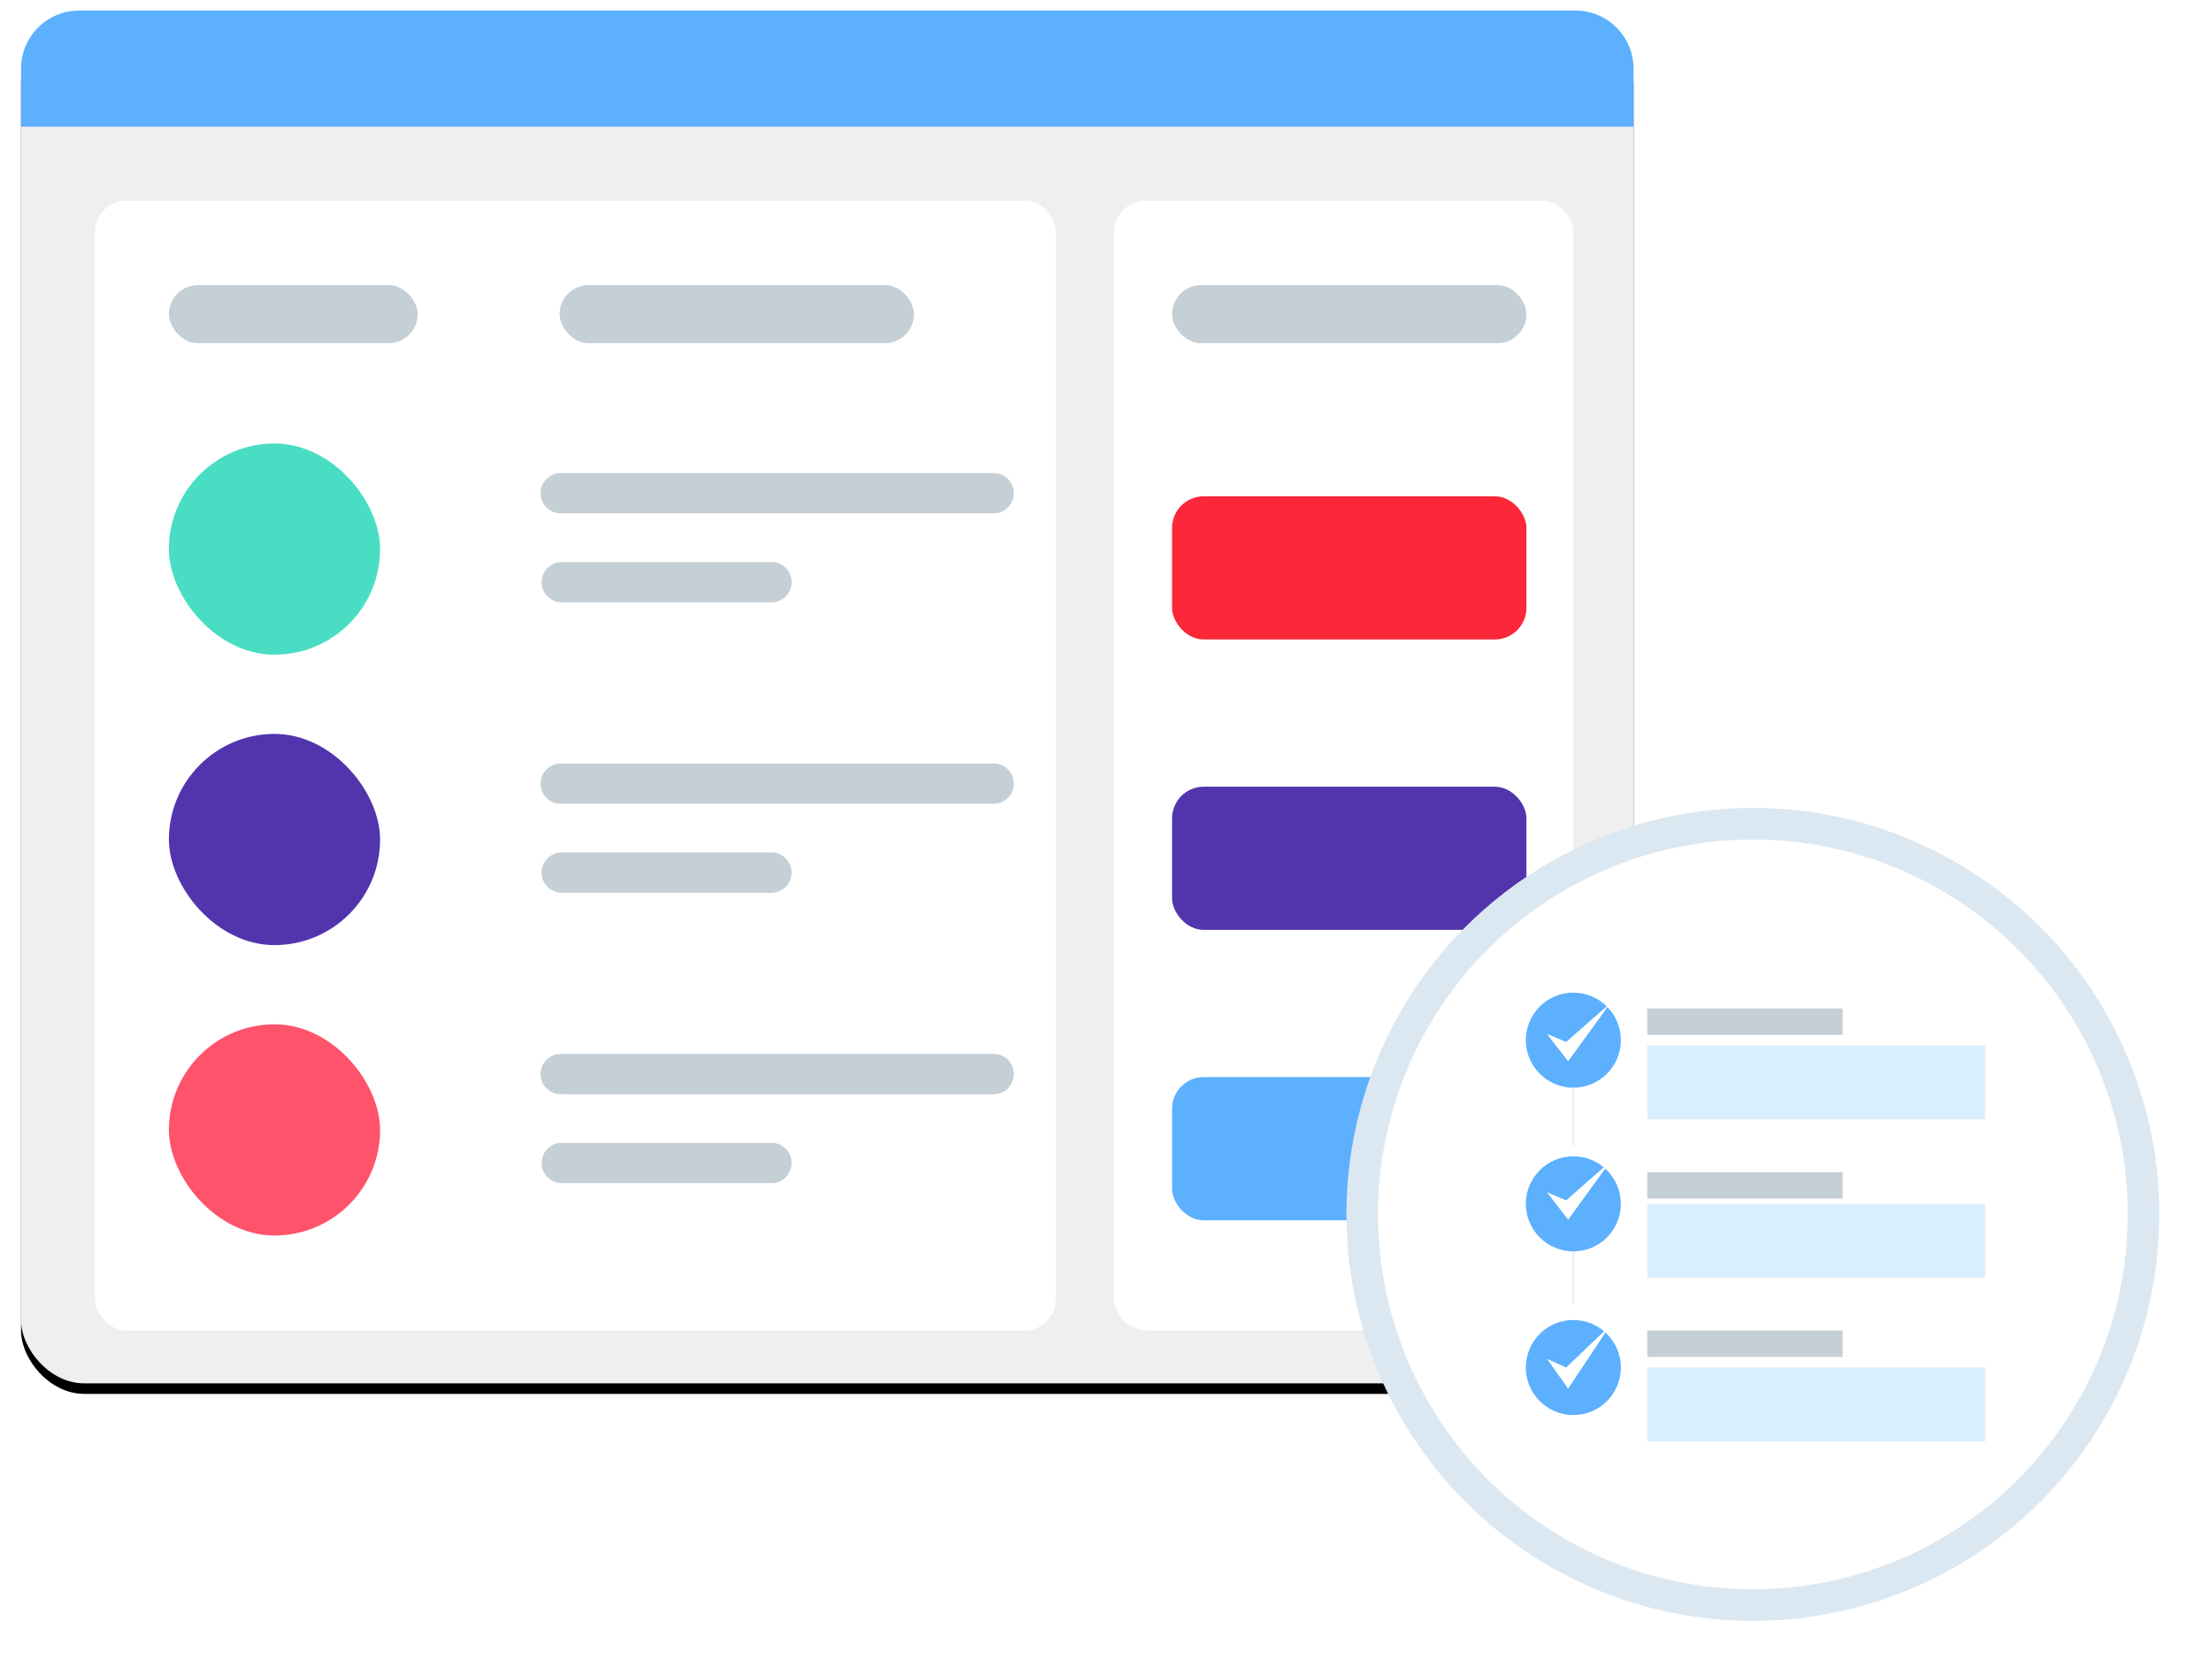
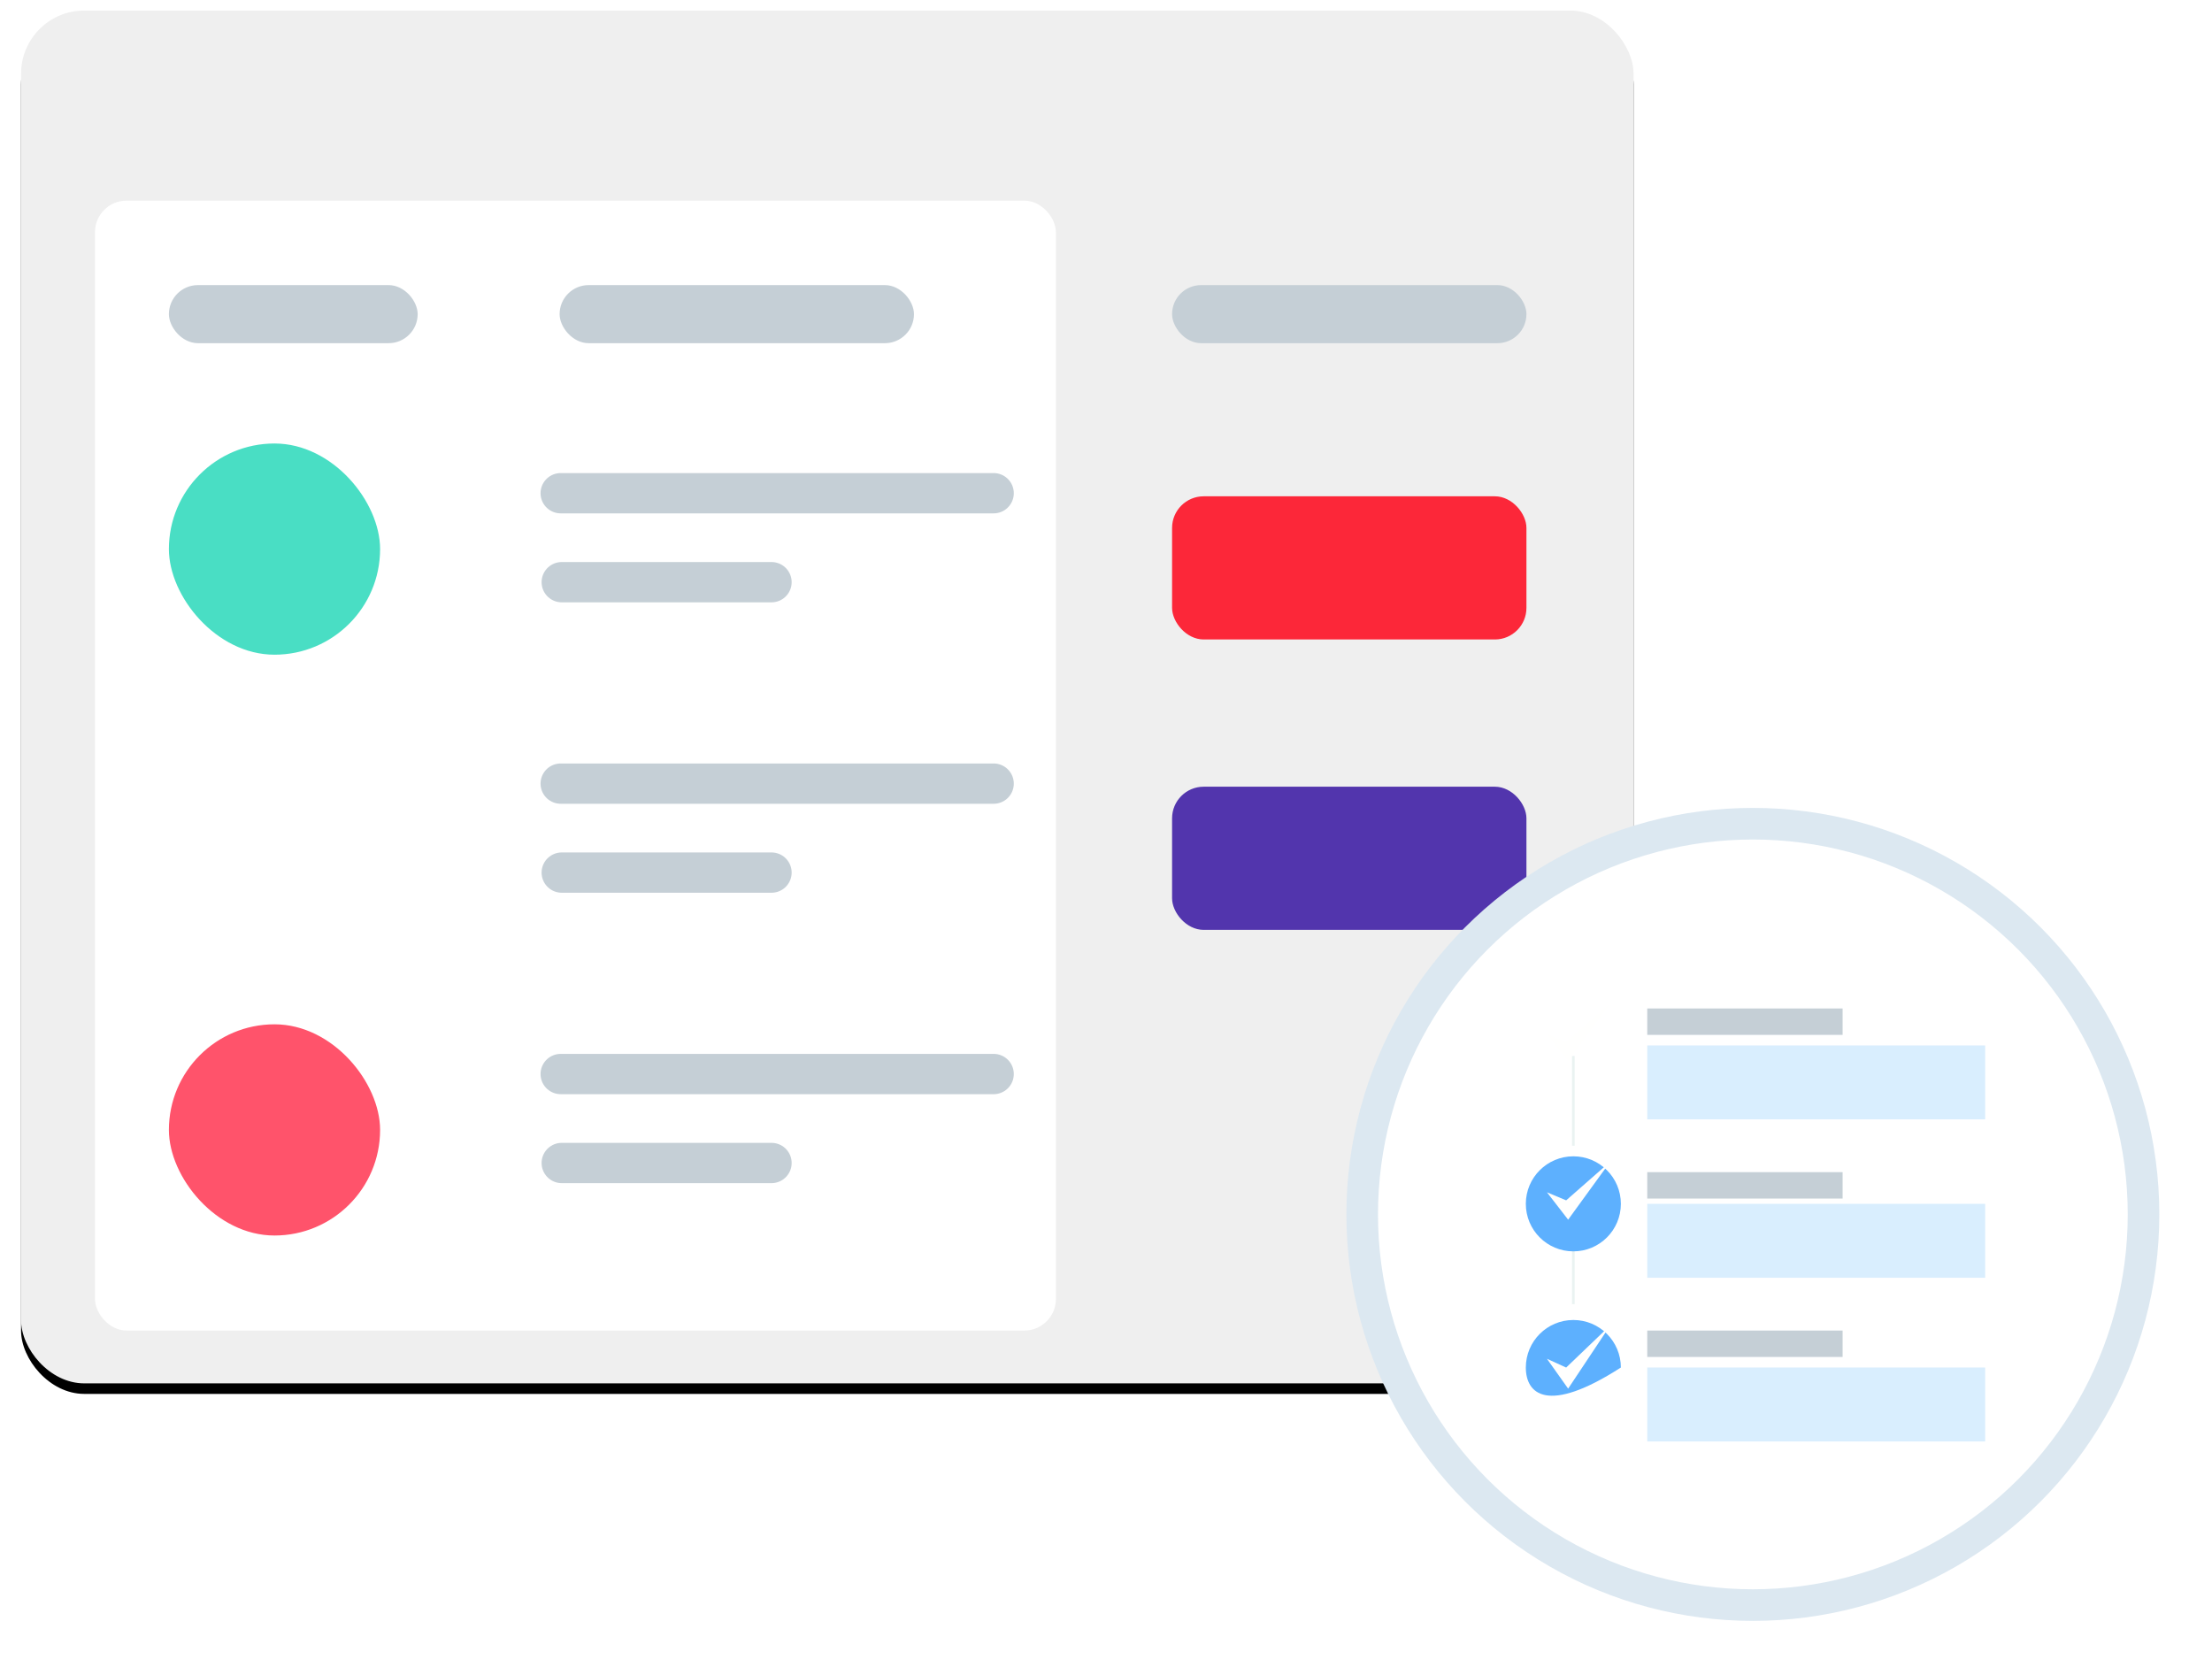
<svg xmlns="http://www.w3.org/2000/svg" xmlns:xlink="http://www.w3.org/1999/xlink" width="420px" height="318px" viewBox="0 0 420 318">
  <title>SLA</title>
  <desc>Created with Sketch.</desc>
  <defs>
    <rect id="path-1" x="0" y="0" width="306.165" height="260.652" rx="12" />
    <filter x="-2.3%" y="-1.9%" width="104.6%" height="105.4%" id="filter-2">
      <feOffset dx="0" dy="2" in="SourceAlpha" result="shadowOffsetOuter1" />
      <feGaussianBlur stdDeviation="2" in="shadowOffsetOuter1" result="shadowBlurOuter1" />
      <feColorMatrix values="0 0 0 0 0 0 0 0 0 0 0 0 0 0 0 0 0 0 0.1 0" type="matrix" in="shadowBlurOuter1" />
    </filter>
    <circle id="path-3" cx="71.178" cy="71.178" r="71.178" />
    <filter x="-14.8%" y="-14.8%" width="129.5%" height="129.5%" id="filter-4">
      <feMorphology radius="6" operator="dilate" in="SourceAlpha" result="shadowSpreadOuter1" />
      <feOffset dx="0" dy="0" in="shadowSpreadOuter1" result="shadowOffsetOuter1" />
      <feGaussianBlur stdDeviation="5" in="shadowOffsetOuter1" result="shadowBlurOuter1" />
      <feComposite in="shadowBlurOuter1" in2="SourceAlpha" operator="out" result="shadowBlurOuter1" />
      <feColorMatrix values="0 0 0 0 0.34 0 0 0 0 0.292 0 0 0 0 0.292 0 0 0 0.1 0" type="matrix" in="shadowBlurOuter1" />
    </filter>
  </defs>
  <g id="Page-1" stroke="none" stroke-width="1" fill="none" fill-rule="evenodd">
    <g id="SLA" transform="translate(4, 2)">
      <g id="asset-02">
        <g id="Base">
          <use fill="black" fill-opacity="1" filter="url(#filter-2)" xlink:href="#path-1" />
          <use fill="#EFEFEF" fill-rule="evenodd" xlink:href="#path-1" />
        </g>
        <rect id="Rectangle" fill="#FFFFFF" x="14.035" y="36.09" width="182.456" height="214.536" rx="6" />
-         <rect id="Rectangle-Copy-12" fill="#FFFFFF" x="207.519" y="36.09" width="87.218" height="214.536" rx="6" />
-         <path d="M0,11.028 C0,4.937 4.933,0 11.032,0 L295.133,0 C301.226,0 306.165,4.936 306.165,11.028 L306.165,22.055 L0,22.055 L0,11.028 Z" id="Base-Copy" fill="#5DB0FE" />
        <g id="Group-30" transform="translate(28.07, 52.13)">
          <g id="Group-31" transform="translate(0, 30.075)">
            <line x1="74.391" y1="9.439" x2="156.598" y2="9.439" id="Line-6" stroke="#C5CFD6" stroke-width="7.65" stroke-linecap="round" />
            <line x1="74.589" y1="26.331" x2="114.419" y2="26.331" id="Line-6-Copy" stroke="#C5CFD6" stroke-width="7.65" stroke-linecap="round" />
            <rect id="Rectangle" fill="#1CD5B5" opacity="0.8" x="0" y="0" width="40.1" height="40.1" rx="20.05" />
            <rect id="Rectangle-Copy-5" fill="#FC2739" x="190.476" y="10.025" width="67.283" height="27.183" rx="6" />
          </g>
          <g id="Group-31-Copy" transform="translate(0, 85.213)">
            <line x1="74.391" y1="9.439" x2="156.598" y2="9.439" id="Line-6" stroke="#C5CFD6" stroke-width="7.65" stroke-linecap="round" />
            <line x1="74.589" y1="26.331" x2="114.419" y2="26.331" id="Line-6-Copy" stroke="#C5CFD6" stroke-width="7.65" stroke-linecap="round" />
-             <rect id="Rectangle" fill="#5235AD" x="0" y="0" width="40.1" height="40.1" rx="20.05" />
            <rect id="Rectangle-Copy-5" fill="#5235AD" x="190.476" y="10.025" width="67.283" height="27.183" rx="6" />
          </g>
          <g id="Group-31-Copy-2" transform="translate(0, 140.351)">
            <line x1="74.391" y1="9.439" x2="156.598" y2="9.439" id="Line-6" stroke="#C5CFD6" stroke-width="7.65" stroke-linecap="round" />
            <line x1="74.589" y1="26.331" x2="114.419" y2="26.331" id="Line-6-Copy" stroke="#C5CFD6" stroke-width="7.65" stroke-linecap="round" />
            <rect id="Rectangle" fill="#FF536B" x="0" y="0" width="40.1" height="40.1" rx="20.05" />
-             <rect id="Rectangle-Copy-5" fill="#5DB0FE" x="190.476" y="10.025" width="67.283" height="27.183" rx="6" />
          </g>
          <g id="Group-46" fill="#C5CFD6">
            <rect id="Rectangle-Copy-9" x="0" y="0" width="47.233" height="11.028" rx="5.514" />
            <rect id="Rectangle-Copy-10" x="74.185" y="0" width="67.283" height="11.028" rx="5.514" />
            <rect id="Rectangle-Copy-11" x="190.476" y="0" width="67.283" height="11.028" rx="5.514" />
          </g>
        </g>
      </g>
      <g id="Group-21" transform="translate(257.644, 157.393)">
        <g id="Oval">
          <use fill="black" fill-opacity="1" filter="url(#filter-4)" xlink:href="#path-3" />
          <circle stroke="#DCE8F1" stroke-width="6" fill="#FFFFFF" fill-rule="evenodd" cx="71.178" cy="71.178" r="74.178" />
        </g>
        <g id="Group-63" transform="translate(28.07, 29.073)">
          <polygon id="Fill-4" fill="#EAF3F2" points="8.772 59.148 9.273 59.148 9.273 41.103 8.772 41.103" />
          <path d="M18.045,40.099 C18.045,45.084 14.005,49.123 9.023,49.123 C4.04,49.123 0,45.084 0,40.099 C0,35.117 4.04,31.078 9.023,31.078 C14.005,31.078 18.045,35.117 18.045,40.099" id="Fill-5" fill="#5DB0FE" />
          <polygon id="Fill-6" fill="#EAF3F2" points="8.772 29.073 9.273 29.073 9.273 12.03 8.772 12.03" />
-           <path d="M9.023,18.045 C4.04,18.045 0,14.005 0,9.023 C0,4.04 4.04,0 9.023,0 C14.005,0 18.045,4.04 18.045,9.023 C18.045,14.005 14.005,18.045 9.023,18.045 Z" id="Fill-7" fill="#5DB0FE" />
          <polyline id="Fill-8" fill="#FFFFFE" points="8.033 13.033 4.01 7.835 7.657 9.363 16.04 2.005 8.033 13.033" />
-           <path d="M18.045,71.178 C18.045,76.16 14.005,80.201 9.023,80.201 C4.04,80.201 0,76.16 0,71.178 C0,66.196 4.04,62.155 9.023,62.155 C14.005,62.155 18.045,66.196 18.045,71.178" id="Fill-9" fill="#5DB0FE" />
+           <path d="M18.045,71.178 C4.04,80.201 0,76.16 0,71.178 C0,66.196 4.04,62.155 9.023,62.155 C14.005,62.155 18.045,66.196 18.045,71.178" id="Fill-9" fill="#5DB0FE" />
          <polyline id="Fill-10" fill="#FFFFFE" points="8.033 43.108 4.01 37.909 7.657 39.44 16.04 32.08 8.033 43.108" />
          <polyline id="Fill-11" fill="#FFFFFE" points="8.033 75.188 4.01 69.518 7.657 71.185 16.04 63.158 8.033 75.188" />
          <polygon id="Fill-12" fill="#C5CFD6" points="23.058 8.02 60.15 8.02 60.15 3.008 23.058 3.008" />
          <polygon id="Fill-13" fill="#D9EEFE" points="23.058 24.06 87.218 24.06 87.218 10.025 23.058 10.025" />
          <polygon id="Fill-14" fill="#D9EEFE" points="23.058 54.135 87.218 54.135 87.218 40.1 23.058 40.1" />
          <polygon id="Fill-15" fill="#D9EEFE" points="23.058 85.213 87.218 85.213 87.218 71.178 23.058 71.178" />
          <polygon id="Fill-16" fill="#C5CFD6" points="23.058 39.098 60.15 39.098 60.15 34.085 23.058 34.085" />
          <polygon id="Fill-17" fill="#C5CFD6" points="23.058 69.173 60.15 69.173 60.15 64.16 23.058 64.16" />
        </g>
      </g>
    </g>
  </g>
</svg>